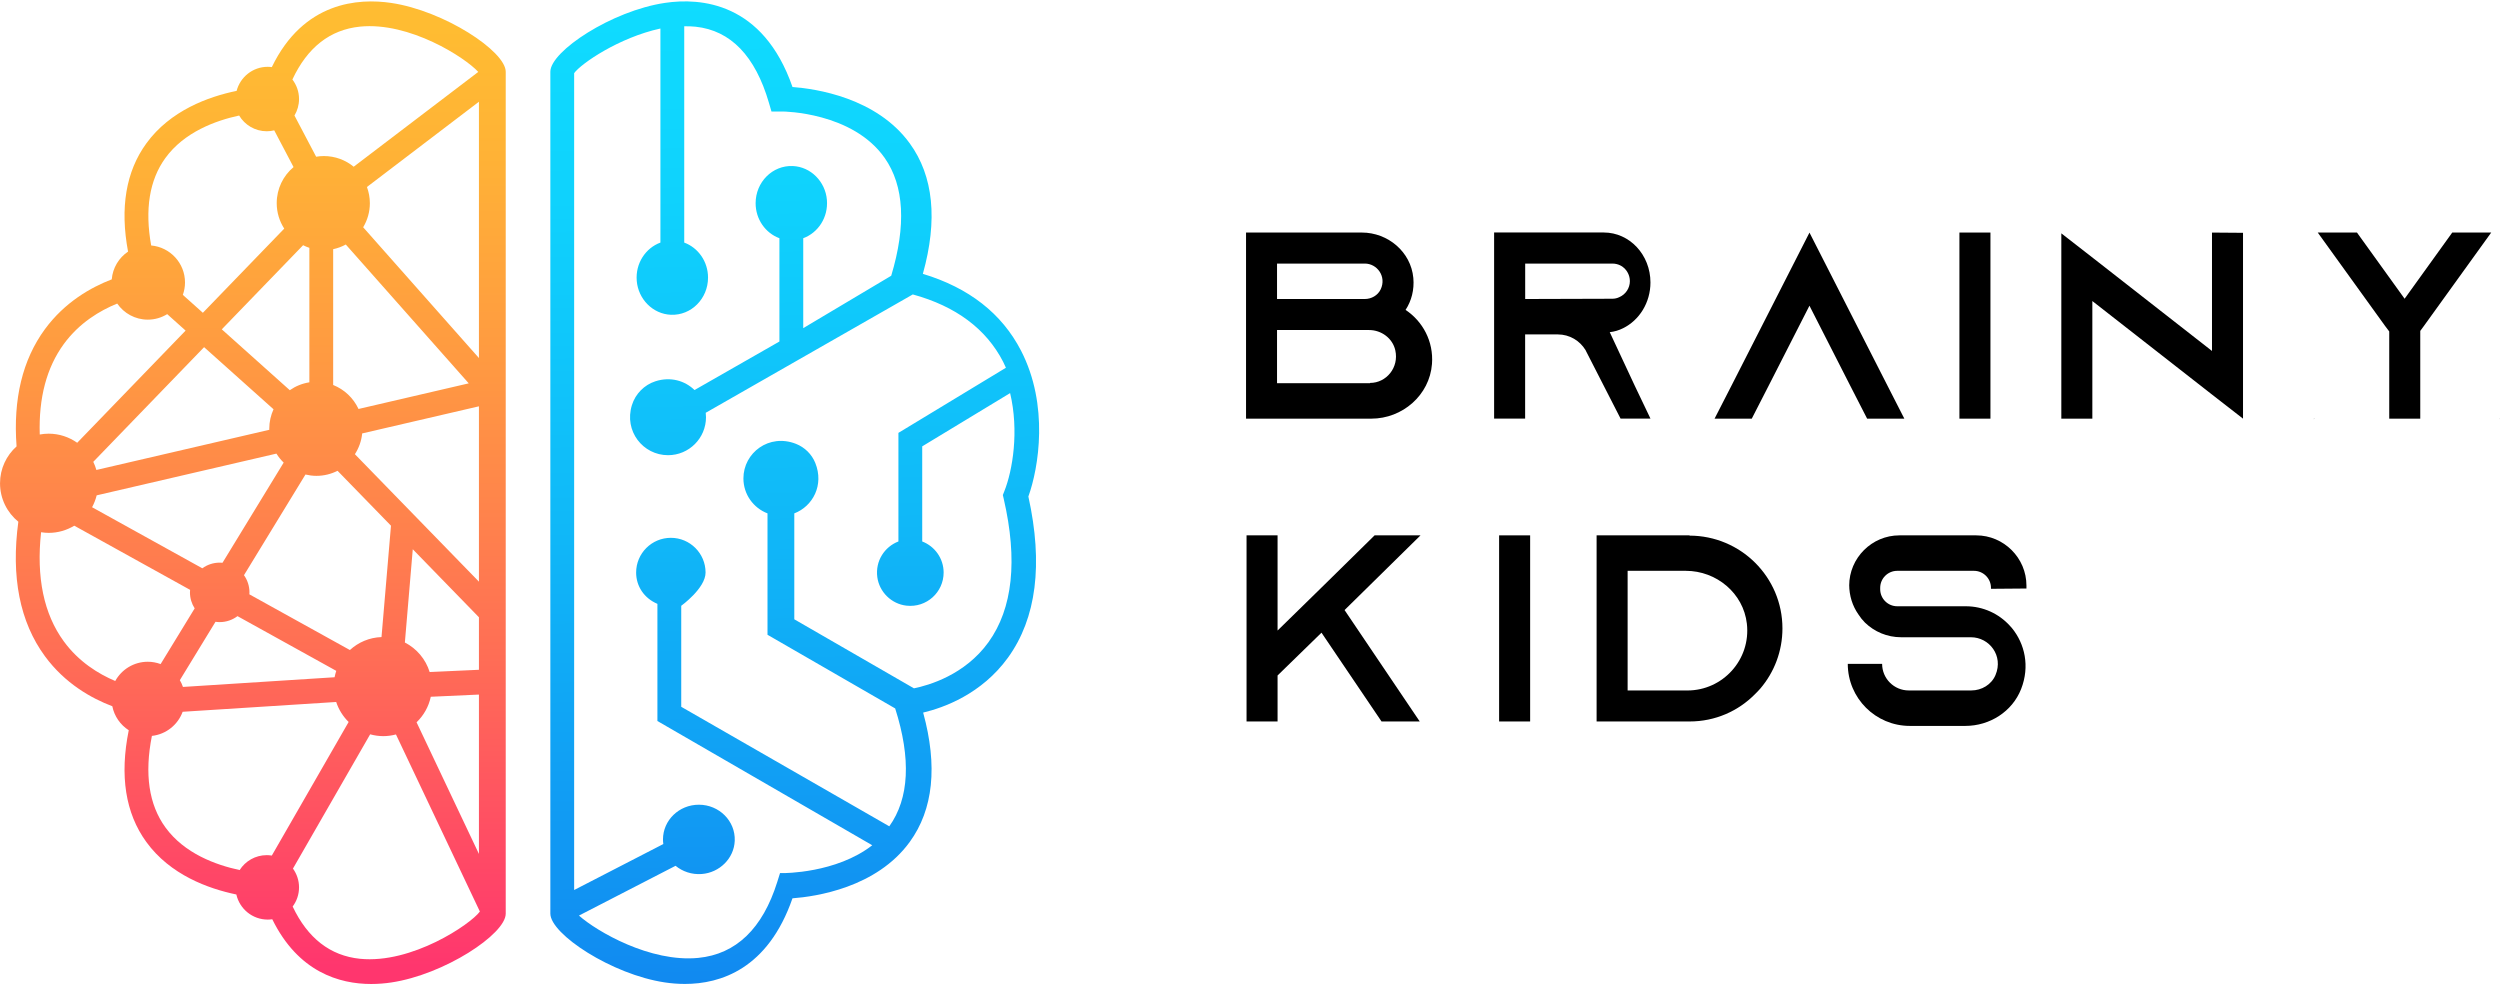
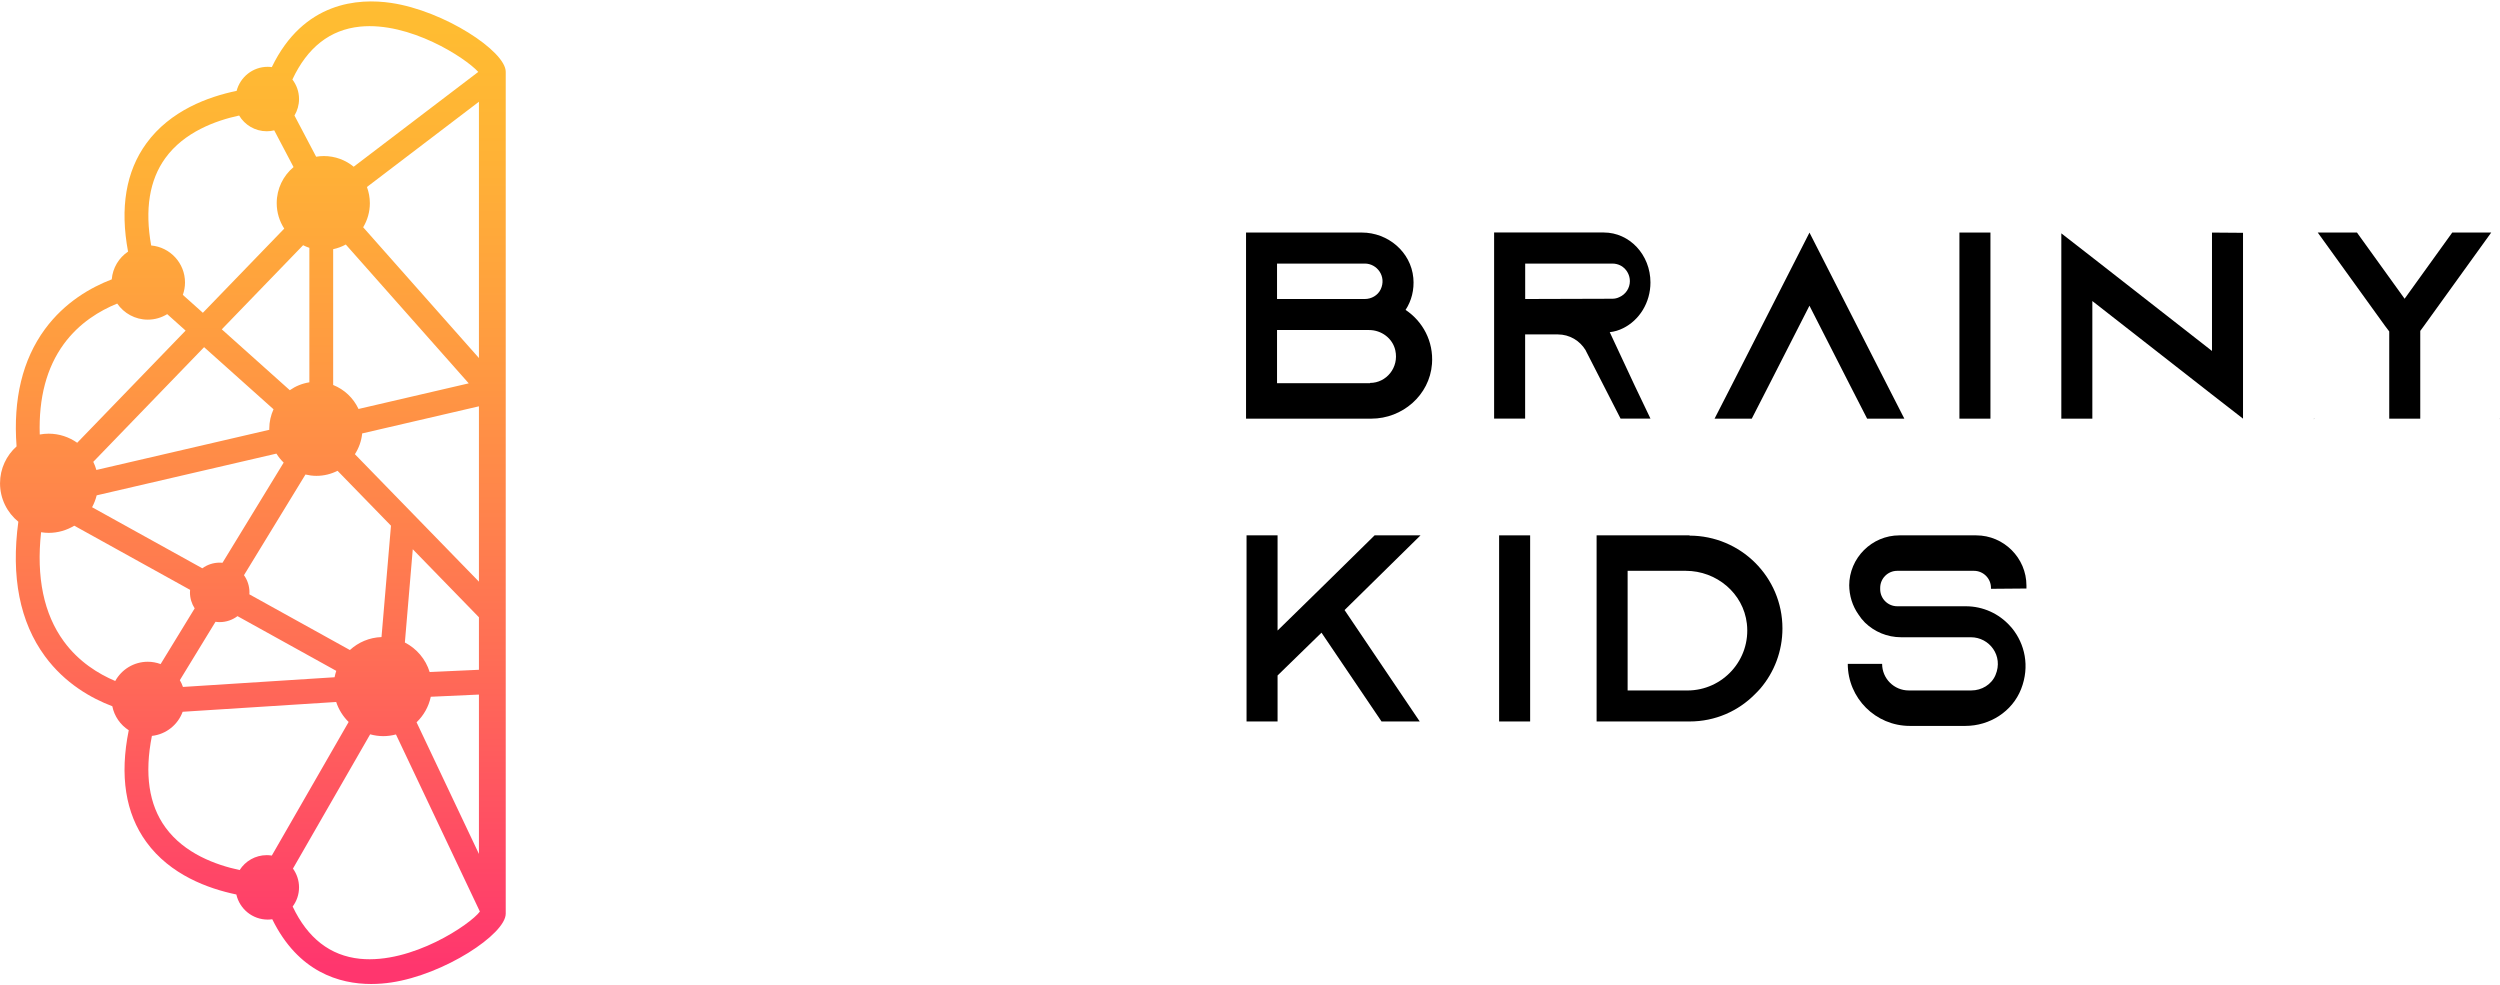
<svg xmlns="http://www.w3.org/2000/svg" width="934" height="368" viewBox="0 0 934 368" fill="none">
  <path d="M188.94 26.81C188.94 19.16 165.97 4.03 146.12 1.09C134.02 -0.7 113.42 0.52 101.55 25.07C101.05 25.01 100.55 24.96 100.03 24.96C94.44 24.96 89.75 28.78 88.4 33.95C77.88 36.12 63.62 41.26 54.67 53.58C47.05 64.06 44.78 77.62 47.84 94C44.43 96.29 42.11 100.05 41.75 104.37C33.94 107.37 24.21 112.88 16.79 122.97C8.4 134.4 4.87 149.09 6.19 166.77C2.41 170.16 0.01 175.07 0.01 180.55C0.01 186.35 2.68 191.52 6.85 194.92C4.07 215.5 7.4 232.38 16.79 245.17C24.27 255.35 34.11 260.88 41.96 263.85C42.71 267.61 44.98 270.82 48.1 272.82C44.66 289.79 46.85 303.81 54.67 314.57C63.59 326.85 77.79 332 88.3 334.18C89.51 339.55 94.3 343.56 100.04 343.56C100.61 343.56 101.17 343.51 101.72 343.43C111.41 363.17 126.8 367.62 138.69 367.62C141.38 367.62 143.9 367.39 146.12 367.06C165.97 364.12 188.94 348.99 188.94 341.34V26.81V26.81ZM133.94 152.79C132.05 148.72 128.66 145.5 124.47 143.83V93.1C126.14 92.74 127.73 92.15 129.19 91.35L175.12 143.22L133.94 152.79ZM155.63 269.85C158.27 267.32 160.16 264.02 160.94 260.31L178.93 259.49V319.03L155.63 269.85ZM68.35 256.64C68.05 255.75 67.66 254.91 67.19 254.11L80.51 232.3C81.02 232.37 81.54 232.42 82.07 232.42C84.57 232.42 86.88 231.58 88.73 230.19L125.63 250.63C125.37 251.41 125.16 252.2 125 253.02L68.35 256.64ZM113.24 91.61C113.99 91.99 114.77 92.32 115.58 92.59V142.83C112.89 143.26 110.4 144.28 108.27 145.78L82.86 123.04C95 110.46 105.81 99.28 113.24 91.61ZM102.19 152.9C101.18 155.12 100.6 157.58 100.6 160.18C100.6 160.31 100.62 160.44 100.62 160.57L36 175.58C35.71 174.52 35.32 173.51 34.85 172.54C48.01 158.92 62.68 143.74 76.25 129.7L102.19 152.9ZM36.12 185.06L103.27 169.47C104.04 170.7 104.94 171.83 105.98 172.83L83.13 210.25C82.78 210.22 82.44 210.2 82.08 210.2C79.65 210.2 77.41 210.99 75.58 212.31L34.4 189.5C35.15 188.11 35.73 186.62 36.12 185.06ZM178.93 250.23L160.52 251.07C159.04 246.26 155.66 242.3 151.26 240.04L154.21 205.2L178.93 230.61V250.23ZM142.53 238.01C137.98 238.17 133.86 239.97 130.72 242.85L93.16 222.04C93.18 221.8 93.2 221.55 93.2 221.31C93.2 218.92 92.44 216.71 91.15 214.89L114.12 177.28C115.43 177.59 116.8 177.78 118.21 177.78C121.05 177.78 123.73 177.09 126.11 175.89L146.07 196.4L142.53 238.01ZM135.68 84.91C137.26 82.27 138.18 79.2 138.18 75.9C138.18 73.77 137.78 71.75 137.09 69.86L178.93 38.01V133.76L135.68 84.91ZM134.48 9.95C153.01 8.07 173.8 21.51 178.68 26.87L132.14 62.29C129.1 59.8 125.22 58.3 120.98 58.3C120 58.3 119.05 58.4 118.11 58.55L110.01 43.16C111.09 41.36 111.72 39.25 111.72 37C111.72 34.25 110.79 31.73 109.24 29.7C114.83 17.73 123.29 11.09 134.48 9.95ZM61.77 59.06C68.78 49.38 80.46 45.08 89.34 43.16C91.44 46.68 95.28 49.04 99.67 49.04C100.63 49.04 101.56 48.92 102.45 48.7L109.67 62.42C105.82 65.65 103.38 70.49 103.38 75.9C103.38 79.41 104.42 82.67 106.19 85.41C98.58 93.27 87.63 104.61 75.79 116.86L68.31 110.17C68.82 108.72 69.12 107.17 69.12 105.54C69.12 98.29 63.57 92.35 56.48 91.71C54.06 78.22 55.82 67.27 61.77 59.06ZM23.83 128.54C29.64 120.58 37.39 116.01 43.79 113.41C46.3 117.04 50.48 119.42 55.22 119.42C57.88 119.42 60.36 118.66 62.47 117.36L69.34 123.51C55.08 138.26 40.23 153.64 28.84 165.42C25.82 163.29 22.15 162.02 18.17 162.02C17.04 162.02 15.93 162.14 14.85 162.33C14.42 148.67 17.41 137.33 23.83 128.54ZM23.83 239.6C16.35 229.36 13.52 215.68 15.35 198.84C16.27 198.98 17.21 199.08 18.18 199.08C21.69 199.08 24.95 198.09 27.75 196.4L71.02 220.37C70.99 220.68 70.97 220.99 70.97 221.31C70.97 223.51 71.62 225.56 72.73 227.29L60.01 248.1C58.51 247.55 56.91 247.23 55.22 247.23C49.98 247.23 45.42 250.13 43.05 254.42C36.8 251.78 29.42 247.26 23.83 239.6ZM61.8 309.12C55.61 300.6 53.93 289.13 56.75 274.93C62.06 274.35 66.46 270.77 68.24 265.92L125.6 262.26C126.54 265.12 128.15 267.67 130.25 269.73L101.55 319.64C100.94 319.54 100.31 319.48 99.67 319.48C95.41 319.48 91.67 321.7 89.53 325.05C80.65 323.16 68.89 318.88 61.8 309.12ZM134.48 358.2C123.37 357.06 114.94 350.51 109.34 338.68C110.83 336.68 111.72 334.21 111.72 331.52C111.72 328.9 110.87 326.48 109.45 324.5L138.29 274.34C139.86 274.77 141.5 275.02 143.21 275.02C144.84 275.02 146.42 274.79 147.93 274.39L179.28 340.55C175.82 345.29 153.87 360.17 134.48 358.2ZM178.93 217.31L132.59 169.69C134.06 167.41 135.03 164.77 135.31 161.93L178.93 151.8V217.31Z" fill="url(#paint0_linear)" />
-   <path d="M381.46 131.01C374.3 117.13 361.98 107.5 344.78 102.31C350.4 82.16 348.76 65.78 339.89 53.57C327.45 36.45 304.72 33.15 296.08 32.51C285.05 0.75 261.66 -0.89 248.43 1.08C228.58 4.02 205.61 19.15 205.61 26.8V341.32C205.61 348.97 228.58 364.1 248.43 367.04C250.66 367.37 253.17 367.6 255.86 367.6C269.18 367.6 286.9 362.03 296.07 335.61C304.71 334.97 327.44 331.67 339.88 314.55C348.69 302.43 350.37 286.19 344.89 266.22C352.6 264.39 366.72 259.31 376.57 245.71C387.21 231.01 389.78 210.76 384.2 185.5C388.08 174.73 391.94 151.32 381.46 131.01ZM374.99 186.35C380.28 209.29 378.37 227.32 369.3 239.92C360.49 252.16 346.99 256.04 341.45 257.16L296.75 231.37V191.8C303.65 189.16 307.94 181.23 304.59 172.95C303.28 169.7 300.64 167.11 297.37 165.82C287.3 161.86 277.74 169.18 277.74 178.73C277.74 184.7 281.48 189.78 286.74 191.8V237.15L334.44 264.67C340.43 283.47 339.69 298.29 332.24 308.71L254.51 264.06V226.32C254.51 226.32 263.6 219.77 263.6 213.9C263.6 206.74 257.79 200.93 250.63 200.93C243.47 200.93 237.66 206.74 237.66 213.9C237.66 219.07 240.69 223.52 245.61 225.6V269.37L325.87 315.79C312.37 326.32 292.64 326.19 292.64 326.19H291.42L290.39 329.48C284.92 346.93 274.99 356.48 260.88 357.87C242.92 359.63 222.91 347.94 216.3 342.06L252.39 323.46C254.99 325.6 258.43 326.81 262.18 326.53C268.78 326.03 274.25 320.72 274.5 314.1C274.78 306.71 268.67 300.64 261.1 300.64C253.69 300.64 247.69 306.45 247.69 313.61C247.69 314.2 247.74 314.77 247.82 315.33L214.5 332.51V27.32C217.13 23.73 231.21 14.05 246.73 10.65V90.63C241.2 92.67 237.34 98.38 237.89 104.95C238.45 111.72 243.86 117.32 250.65 117.6C258.26 117.91 264.52 111.57 264.52 103.72C264.52 97.67 260.81 92.54 255.63 90.63V9.82C257.06 9.79 258.48 9.83 259.88 9.98C272.97 11.37 282.18 20.93 287.26 38.37L288.22 41.66H292.41C292.67 41.66 318.55 41.86 330.55 59.05C337.81 69.44 338.6 84.24 332.96 103.02L300.09 122.59V89C305.62 86.96 309.48 81.25 308.93 74.68C308.37 67.91 302.96 62.31 296.17 62.03C288.56 61.72 282.3 68.06 282.3 75.91C282.3 81.96 286.01 87.09 291.19 89V127.59L259.47 145.72C255.9 142.24 250.51 140.62 244.85 142.45C240.69 143.8 237.39 147.15 236.09 151.33C233.05 161.1 240.26 170.06 249.57 170.06C257.41 170.06 263.76 163.71 263.76 155.87C263.76 155.31 263.72 154.76 263.66 154.21L341.02 110C357.07 114.4 368.42 122.84 374.76 135.14C375.14 135.88 375.47 136.63 375.81 137.39L335.65 161.72V202.29C330.48 204.27 326.96 209.58 327.76 215.61C328.5 221.17 333.06 225.64 338.63 226.27C346.16 227.13 352.54 221.26 352.54 213.91C352.54 208.6 349.21 204.09 344.54 202.29V166.76L377.38 146.86C380.74 160.97 378.35 175.7 375.19 183.6L374.66 184.94L374.99 186.35Z" fill="url(#paint1_linear)" />
  <path d="M512.31 156.41H465.52V86.88H508.78C518.55 86.88 527.12 94.11 528.02 103.83C528.43 108.3 527.31 112.44 525.12 115.78C531.52 120.04 535.63 127.51 534.99 135.98C534.1 147.62 523.98 156.41 512.31 156.41ZM477.1 111.71H509.87C512.36 111.71 514.74 110.37 515.81 108.13C518.1 103.32 514.5 98.47 509.9 98.47H477.1V111.71V111.71ZM511.87 143.06C517.93 143.06 522.72 137.32 521.29 130.89C520.29 126.38 516.09 123.3 511.48 123.3H477.1V143.16H511.86V143.06H511.87Z" fill="black" />
  <path d="M610.69 143.99L616.62 156.4H605.45L599.2 144.19L592.65 131.39L592.36 130.8C590.21 127.28 586.4 124.94 582 124.94H569.79V156.39H558.2V86.86H599.18C604 86.86 608.36 88.95 611.51 92.32C614.66 95.7 616.61 100.37 616.61 105.53C616.61 113.08 612.44 119.63 606.41 122.61C604.84 123.4 603.17 123.9 601.4 124.1L610.69 143.99ZM602.35 111.61C603.27 111.61 604.2 111.41 605.02 110.99C607.38 109.96 608.92 107.6 608.92 105.04C608.92 102.68 607.69 101.04 606.97 100.32C606.15 99.5 604.61 98.47 602.35 98.47H569.81V111.71L602.35 111.61Z" fill="black" />
  <path d="M711.46 156.41H697.56L691.2 144L676.01 114.21L660.82 144L654.46 156.41H640.56L646.92 144L676.02 86.9L705.12 144L711.46 156.41Z" fill="black" />
  <path d="M732.04 156.41V86.88H743.63V156.41H732.04V156.41Z" fill="black" />
  <path d="M837.99 86.98V156.41L825.75 146.89L781.7 112.47V156.41H770.11V87.18L782.35 96.7L826.4 131.12V86.89L837.99 86.98Z" fill="black" />
  <path d="M864.47 156.41H864.67L864.47 156.61V156.41ZM930.72 86.88L905.6 121.74L904.21 123.63V156.41H892.62V123.83L891.04 121.74L865.91 86.88H880.56L898.36 111.61L916.16 86.88H930.72ZM933.9 156.41H934V156.61L933.9 156.41Z" fill="black" />
  <path d="M502.33 227.92L530.41 269.54H516.14L493.71 236.37L477.3 252.36V269.54H465.71V200.01H477.3V235.57L486.85 226.23L495.47 217.79L513.55 200.01H530.7L502.33 227.92Z" fill="black" />
  <path d="M560.07 269.54V200.01H571.66V269.54H560.07Z" fill="black" />
  <path d="M631.16 200.11C650.33 200.11 665.92 215.6 665.92 234.77C665.92 243.31 662.84 251.16 657.68 257.22C657.08 257.92 656.39 258.61 655.69 259.31C649.43 265.67 640.79 269.54 631.25 269.54H596.49V200.01H631.25L631.16 200.11ZM629.82 213.26H608.08V257.96H630.43C643.61 257.96 654.17 246.47 652.63 232.99C651.33 221.61 641.27 213.26 629.82 213.26Z" fill="black" />
  <path d="M743.83 219.98V219.62C743.83 216.12 740.97 213.26 737.47 213.26H708.79C705.3 213.26 702.44 216.12 702.44 219.61V220.14C702.44 223.64 705.3 226.5 708.8 226.5H734.4C740.97 226.5 746.84 229.33 750.88 233.78C751.18 234.08 751.39 234.39 751.69 234.69C756.45 240.53 758.42 248.93 755.09 257.42C751.78 265.87 743.34 271.2 734.26 271.2H713.51C700.72 271.2 690.33 260.82 690.33 248.02H703.16C703.16 253.5 707.61 257.95 713.09 257.95H736.48C740.35 257.95 744 255.78 745.51 252.22C748.59 245 743.2 238.08 736.36 238.08H710.3C705.02 238.08 700.27 236.01 696.75 232.6C695.82 231.67 694.99 230.63 694.27 229.5C692.1 226.4 690.86 222.57 690.86 218.43V218.78C690.86 208.46 699.31 200.01 709.63 200.01H738.31C748.63 200.01 757.08 208.46 757.08 218.78V219.87L743.83 219.98Z" fill="black" />
  <defs>
    <linearGradient id="paint0_linear" x1="94.469" y1="10.308" x2="94.469" y2="361.22" gradientUnits="userSpaceOnUse">
      <stop stop-color="#FFBC32" />
      <stop offset="0.138" stop-color="#FFB236" />
      <stop offset="0.369" stop-color="#FF9842" />
      <stop offset="0.665" stop-color="#FF6E55" />
      <stop offset="1" stop-color="#FF366E" />
    </linearGradient>
    <linearGradient id="paint1_linear" x1="299.666" y1="366.591" x2="290.972" y2="-0.317" gradientUnits="userSpaceOnUse">
      <stop stop-color="#1189F0" />
      <stop offset="0.034" stop-color="#118DF1" />
      <stop offset="0.465" stop-color="#10B8F8" />
      <stop offset="0.801" stop-color="#0FD2FD" />
      <stop offset="1" stop-color="#0FDCFF" />
    </linearGradient>
  </defs>
</svg>